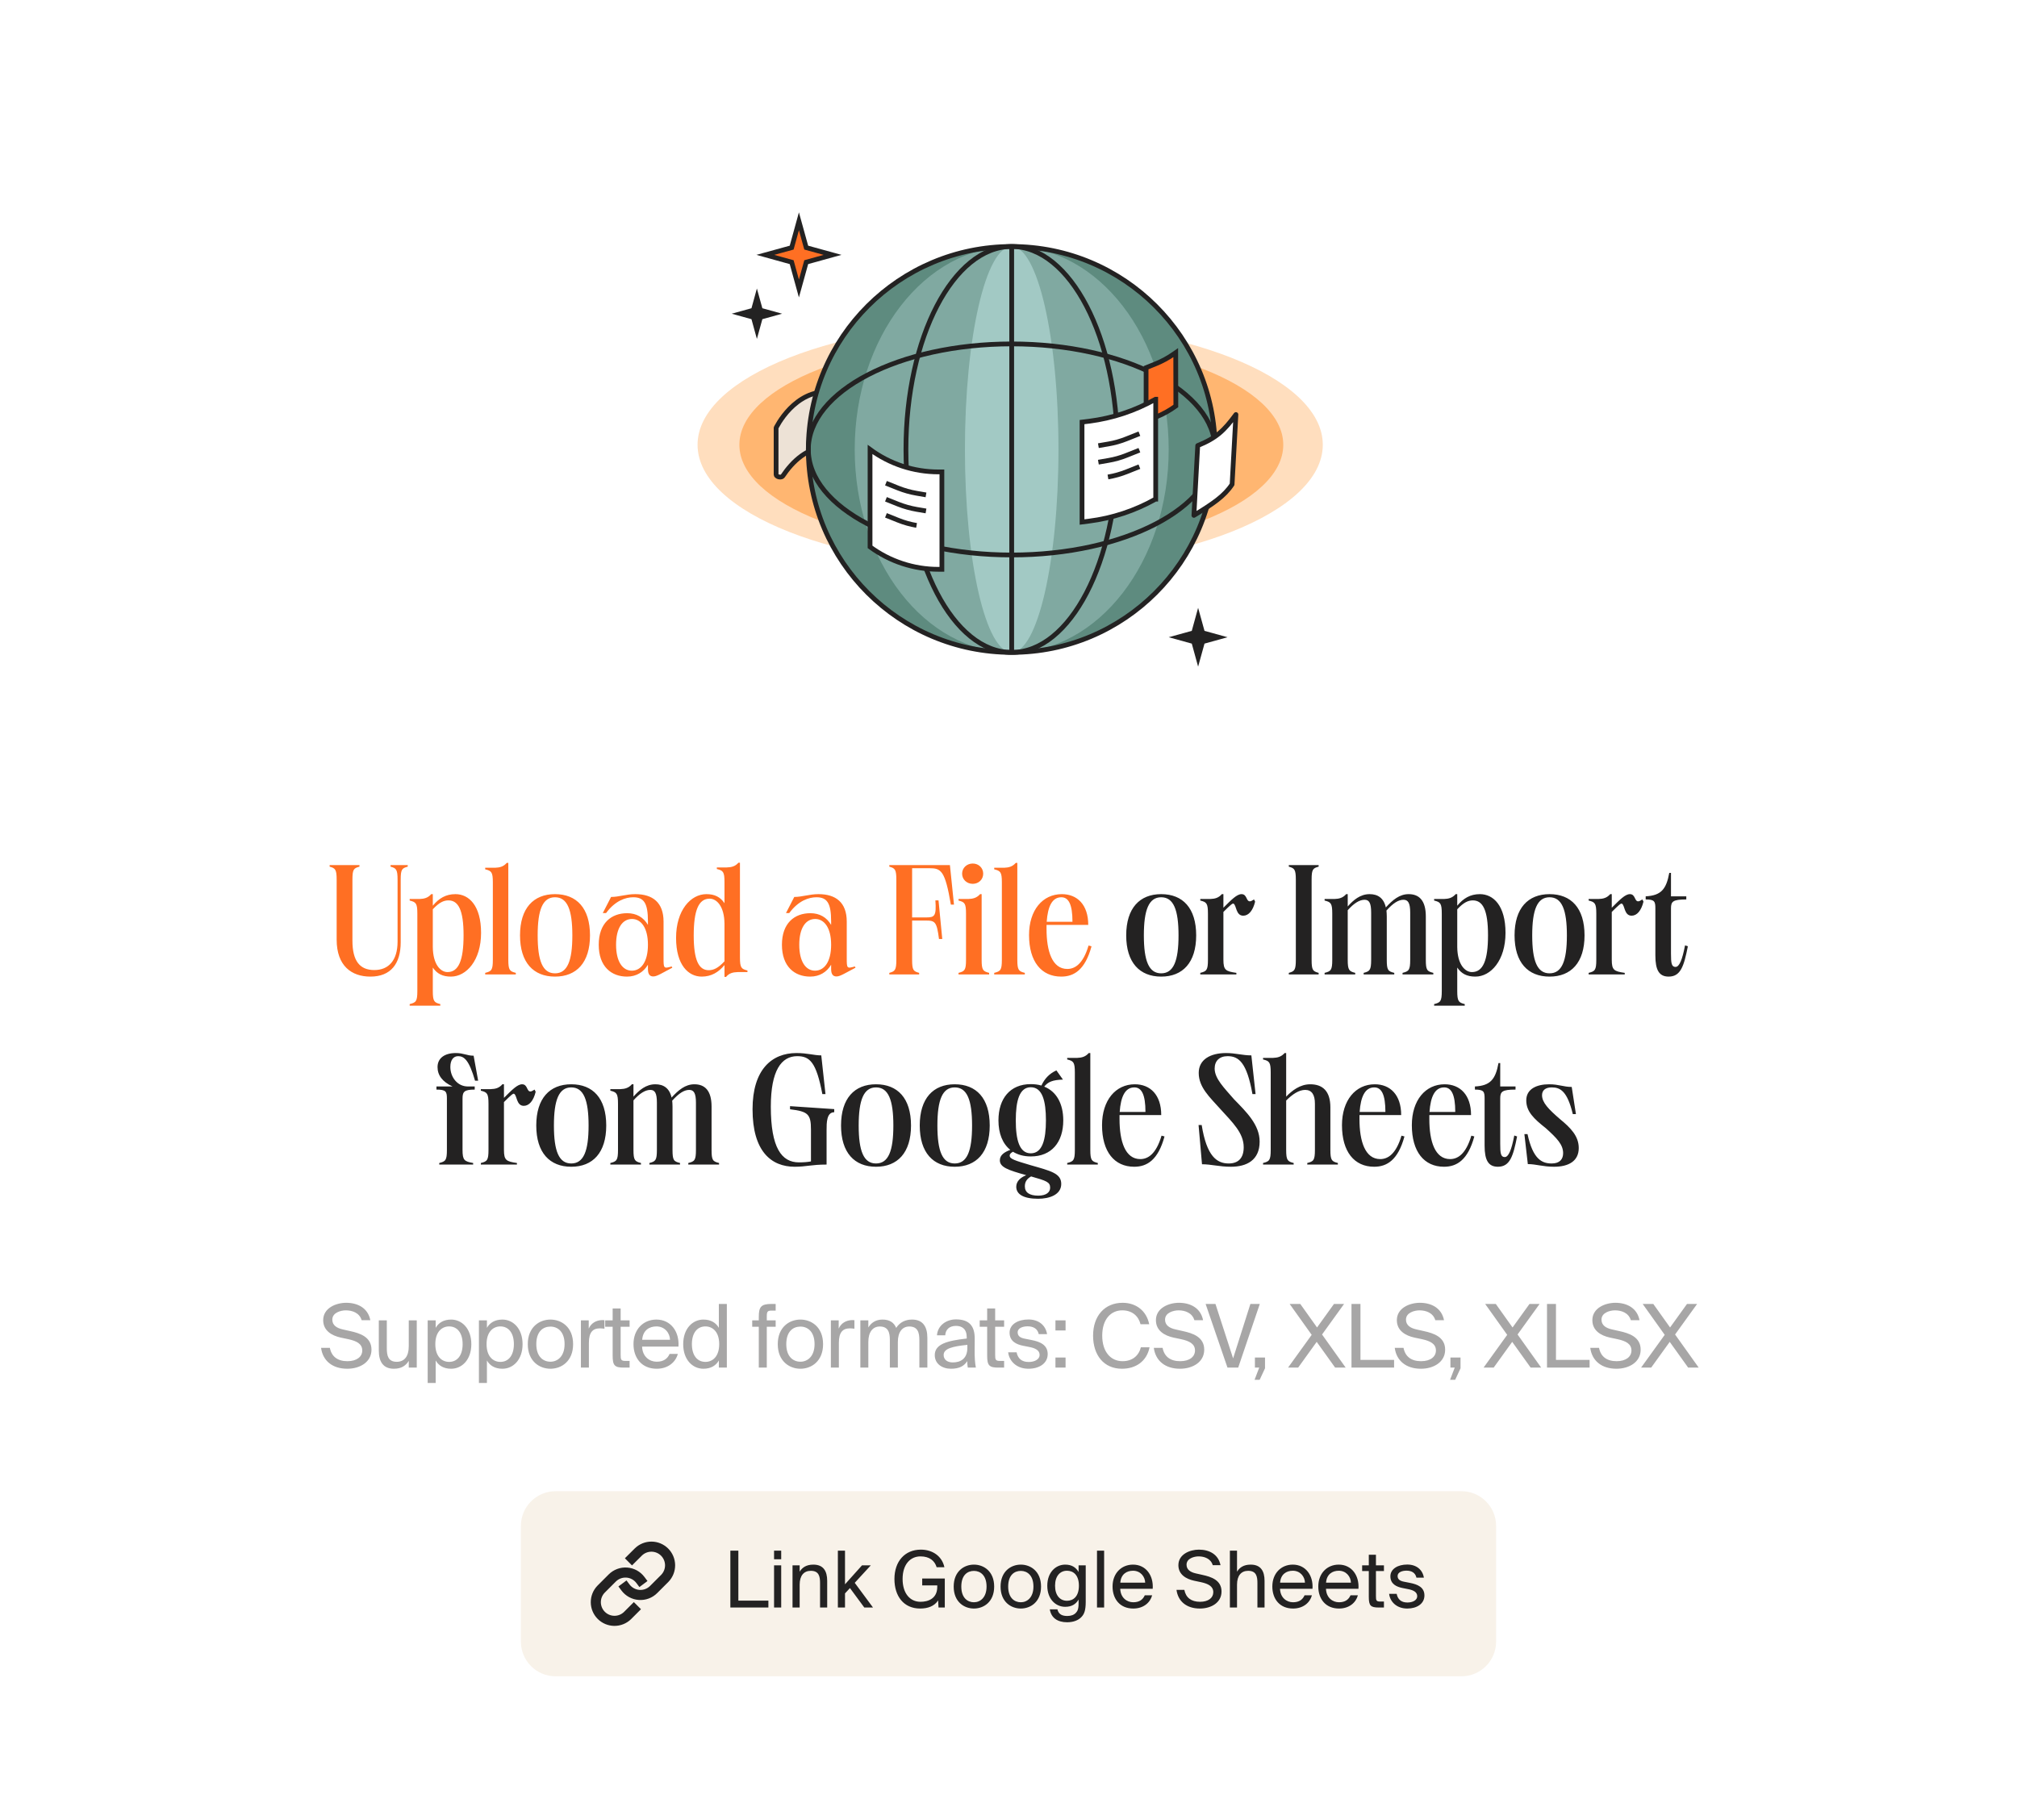
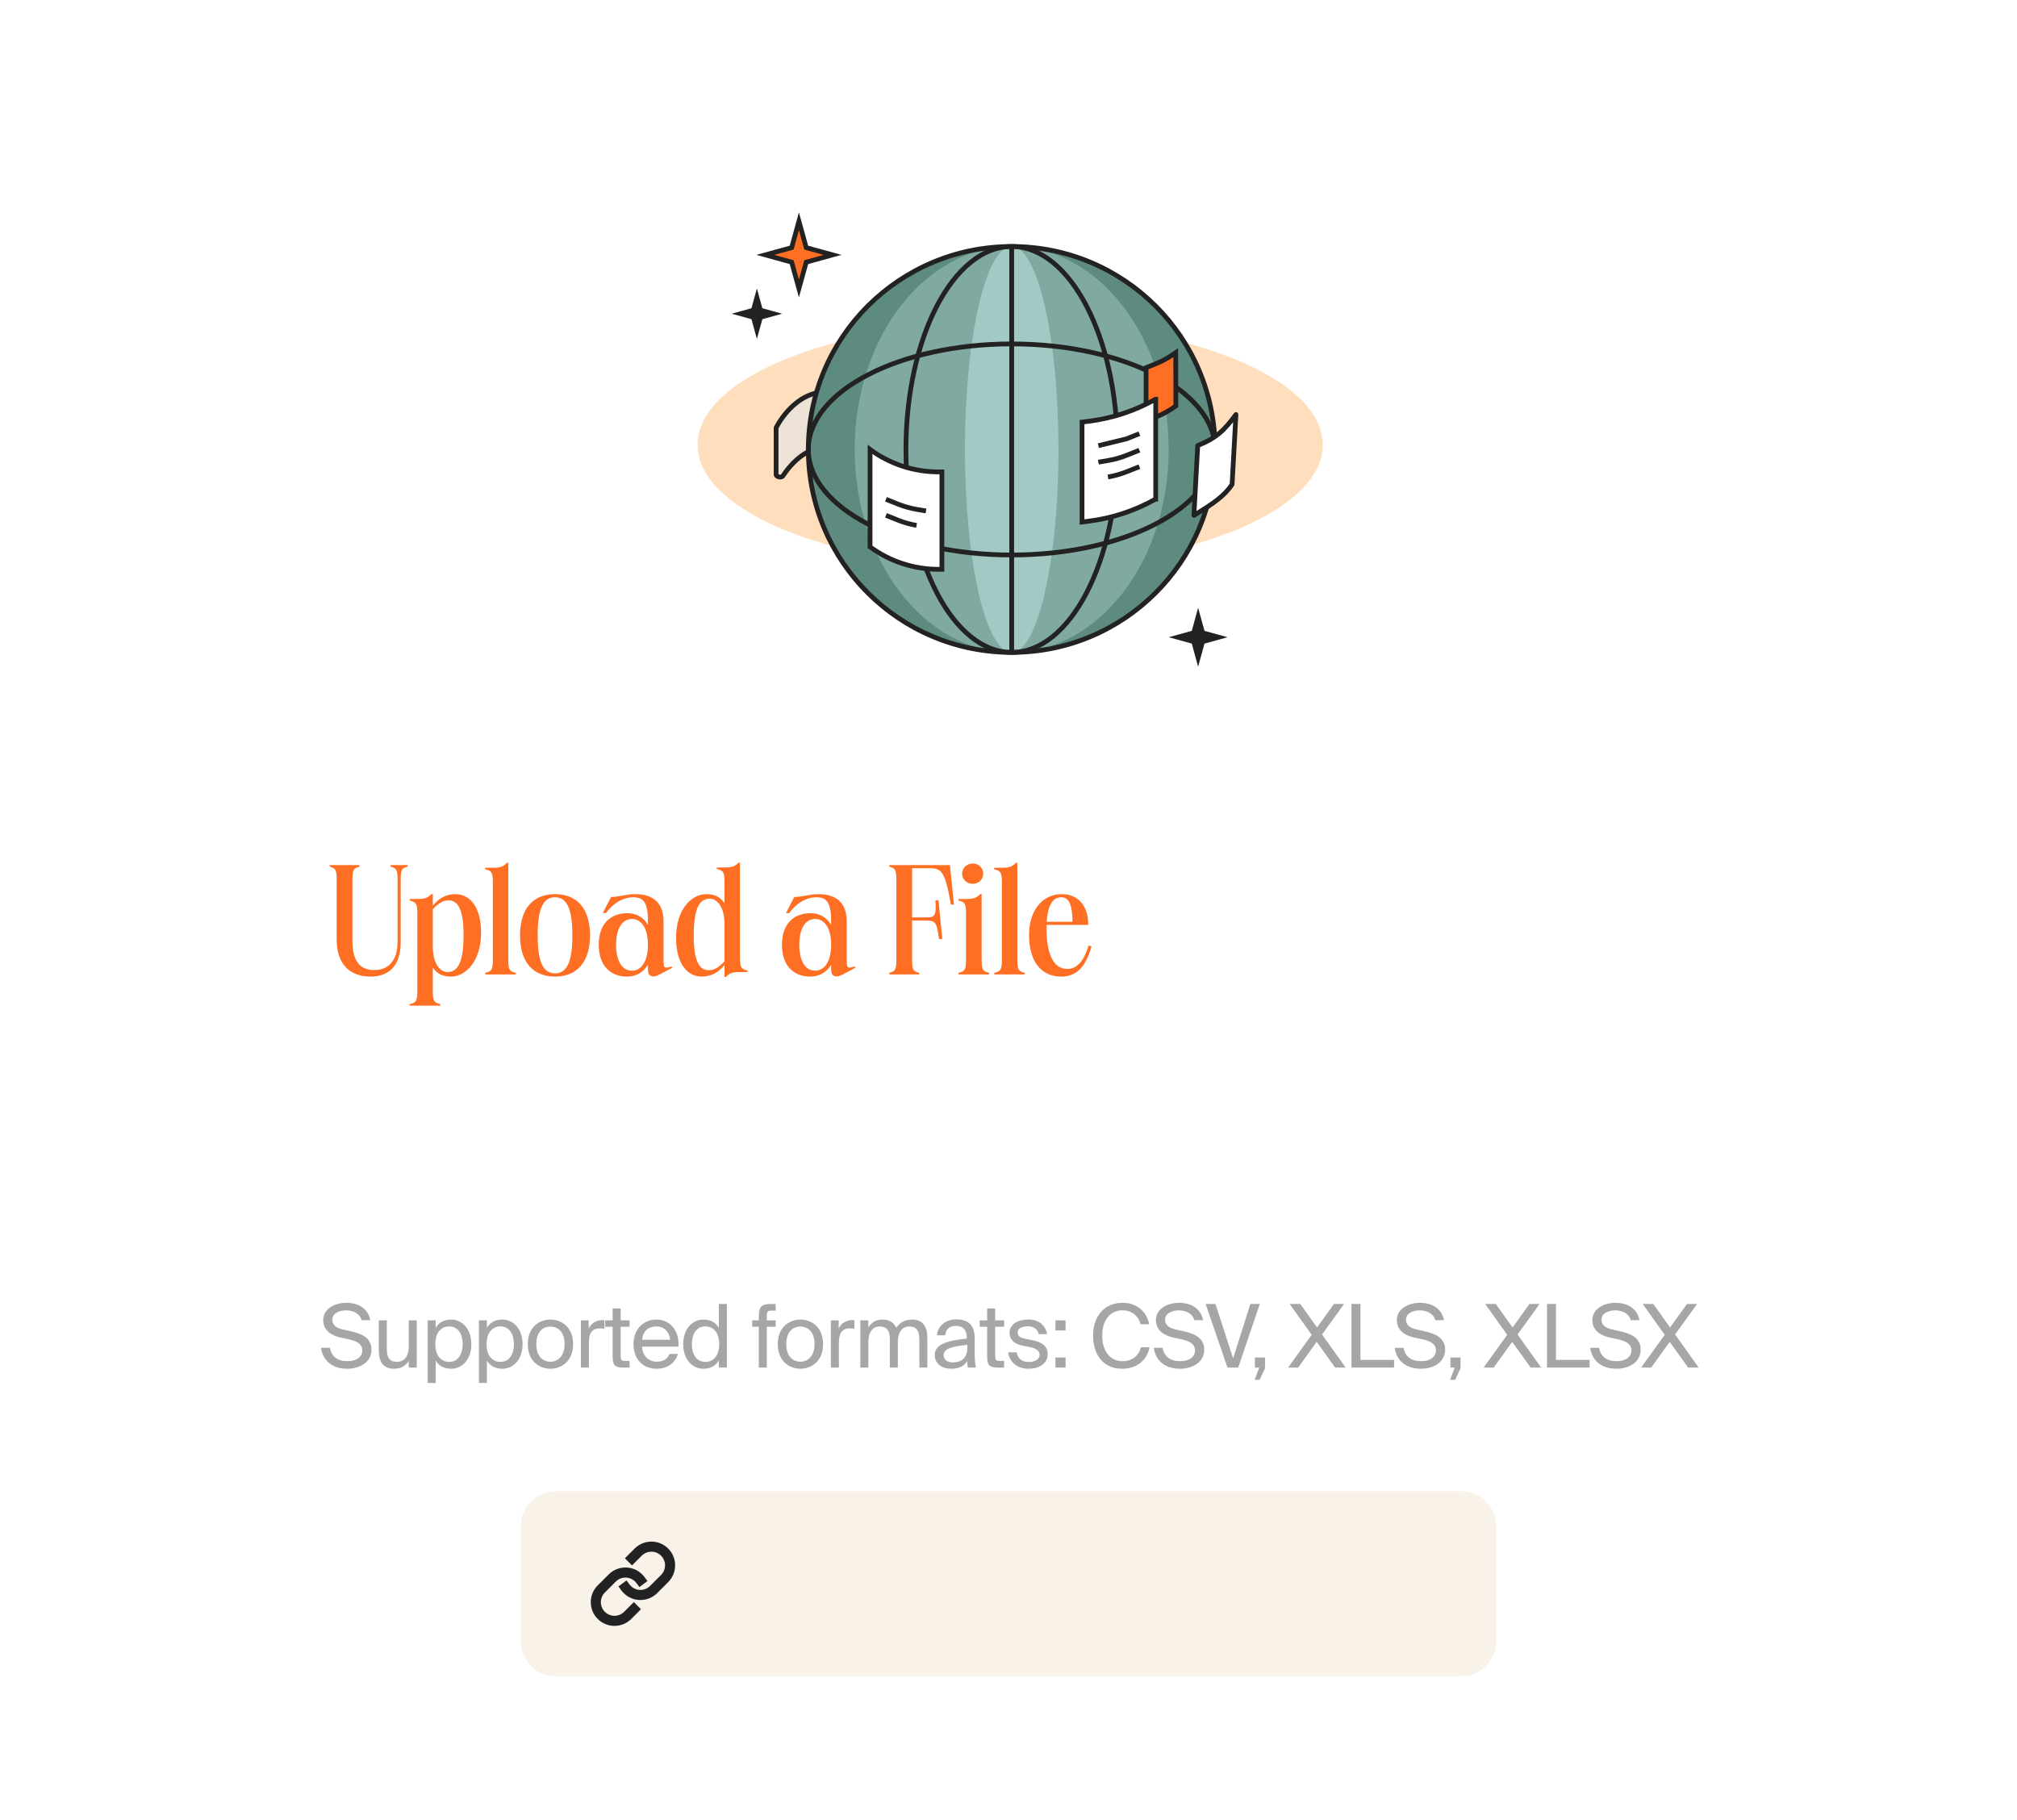
<svg xmlns="http://www.w3.org/2000/svg" width="297" height="268" viewBox="0 0 297 268" fill="none">
  <rect width="297" height="268" fill="white" />
  <path opacity="0.3" d="M148.747 83.639C174.17 83.639 194.779 75.518 194.779 65.5C194.779 55.482 174.17 47.361 148.747 47.361C123.324 47.361 102.715 55.482 102.715 65.5C102.715 75.518 123.324 83.639 148.747 83.639Z" fill="#FF8F25" />
-   <path opacity="0.5" d="M148.916 81.244C171.031 81.244 188.959 74.195 188.959 65.5C188.959 56.805 171.031 49.757 148.916 49.757C126.801 49.757 108.873 56.805 108.873 65.5C108.873 74.195 126.801 81.244 148.916 81.244Z" fill="#FF8F25" />
  <path d="M116.325 60.168C117.662 58.806 119.612 57.541 122.192 57.697V65.819C118.933 65.667 116.628 68.057 115.26 70.103C115.185 70.216 114.967 70.301 114.679 70.231C114.386 70.159 114.279 69.999 114.279 69.893V62.998C114.3 62.956 114.331 62.896 114.372 62.819C114.458 62.659 114.587 62.429 114.761 62.154C115.109 61.603 115.631 60.876 116.325 60.168Z" fill="#EDE2D6" stroke="#232222" stroke-width="0.7" stroke-linejoin="round" />
  <path d="M148.973 96.072C165.512 96.072 178.92 82.691 178.92 66.185C178.92 49.679 165.512 36.298 148.973 36.298C132.433 36.298 119.025 49.679 119.025 66.185C119.025 82.691 132.433 96.072 148.973 96.072Z" fill="#5E8B7F" />
  <path opacity="0.5" d="M148.972 96.072C161.739 96.072 172.088 82.691 172.088 66.185C172.088 49.679 161.739 36.298 148.972 36.298C136.205 36.298 125.855 49.679 125.855 66.185C125.855 82.691 136.205 96.072 148.972 96.072Z" fill="#A2C9C4" />
  <path d="M148.97 96.072C152.774 96.072 155.857 82.691 155.857 66.185C155.857 49.679 152.774 36.298 148.97 36.298C145.167 36.298 142.084 49.679 142.084 66.185C142.084 82.691 145.167 96.072 148.97 96.072Z" fill="#A2C9C4" />
  <path d="M148.973 96.072C165.512 96.072 178.92 82.691 178.92 66.185C178.92 49.679 165.512 36.298 148.973 36.298C132.433 36.298 119.025 49.679 119.025 66.185C119.025 82.691 132.433 96.072 148.973 96.072Z" stroke="#232222" stroke-width="0.7" stroke-miterlimit="10" />
  <path d="M148.971 96.072C157.572 96.072 164.544 82.691 164.544 66.185C164.544 49.679 157.572 36.298 148.971 36.298C140.371 36.298 133.398 49.679 133.398 66.185C133.398 82.691 140.371 96.072 148.971 96.072Z" stroke="#232222" stroke-width="0.7" stroke-miterlimit="10" />
  <path d="M148.973 81.727C165.512 81.727 178.92 74.768 178.92 66.185C178.92 57.602 165.512 50.644 148.973 50.644C132.433 50.644 119.025 57.602 119.025 66.185C119.025 74.768 132.433 81.727 148.973 81.727Z" stroke="#232222" stroke-width="0.7" stroke-miterlimit="10" />
  <path d="M148.971 36.298V96.072" stroke="#232222" stroke-width="0.7" stroke-miterlimit="10" />
  <path d="M177.361 94.778L180.752 93.838L177.361 92.899L176.421 89.507L175.488 92.899L172.09 93.838L175.488 94.778L176.421 98.169L177.361 94.778Z" fill="#232222" />
  <path d="M112.256 47.003L115.167 46.197L112.256 45.392L111.451 42.485L110.653 45.392L107.742 46.197L110.653 47.003L111.451 49.909L112.256 47.003Z" fill="#232222" />
  <path d="M118.715 38.607L122.593 37.532L118.715 36.464L117.64 32.585L116.572 36.464L112.693 37.532L116.572 38.607L117.64 42.485L118.715 38.607Z" fill="#FF6F23" stroke="#232222" stroke-width="0.7" stroke-miterlimit="10" />
  <path d="M138.693 83.837H138.174C134.554 83.835 131.028 82.678 128.113 80.534V66.185C131.027 68.332 134.553 69.491 138.174 69.492H138.693V83.837Z" fill="white" stroke="#232222" stroke-width="0.7" stroke-miterlimit="10" />
-   <path d="M130.455 71.154L132.255 71.875C133.129 72.222 134.036 72.478 134.963 72.637L136.351 72.877" stroke="#232222" stroke-width="0.7" stroke-miterlimit="10" />
  <path d="M130.455 73.524L132.255 74.244C133.129 74.59 134.037 74.845 134.963 75.007L136.351 75.242" stroke="#232222" stroke-width="0.7" stroke-miterlimit="10" />
  <path d="M130.455 75.888L132.255 76.609C133.128 76.959 134.036 77.214 134.963 77.371" stroke="#232222" stroke-width="0.7" stroke-miterlimit="10" />
  <path d="M173.142 59.783C172.247 60.438 171.274 60.979 170.245 61.395L168.76 61.996V54.144L170.227 53.553C171.145 53.176 172.019 52.699 172.832 52.13L173.124 51.927L173.142 59.783Z" fill="#FF6F23" stroke="#232222" stroke-width="0.7" stroke-miterlimit="10" />
  <path d="M159.328 76.872L160.374 76.738C163.808 76.303 167.125 75.205 170.139 73.505H170.176V58.795H170.139C167.124 60.493 163.808 61.591 160.374 62.028L159.328 62.157V76.872Z" fill="white" stroke="#232222" stroke-width="0.7" stroke-miterlimit="10" />
-   <path d="M167.774 63.866L165.862 64.628C165.01 64.97 164.125 65.221 163.22 65.376L161.734 65.63" stroke="#232222" stroke-width="0.7" stroke-miterlimit="10" />
+   <path d="M167.774 63.866L165.862 64.628L161.734 65.63" stroke="#232222" stroke-width="0.7" stroke-miterlimit="10" />
  <path d="M167.774 66.296L165.862 67.058C165.011 67.4 164.125 67.649 163.22 67.802L161.734 68.06" stroke="#232222" stroke-width="0.7" stroke-miterlimit="10" />
  <path d="M167.774 68.72L165.923 69.459C165.028 69.816 164.097 70.078 163.146 70.24" stroke="#232222" stroke-width="0.7" stroke-miterlimit="10" />
  <path d="M181.988 61.046C180.301 63.331 179.176 64.473 176.363 65.615L175.801 75.895C178.613 74.182 180.301 73.04 181.425 71.326L181.988 61.046Z" fill="white" stroke="#232222" stroke-width="0.7" stroke-linejoin="round" />
  <path d="M49.572 129.555C49.572 128.014 49.365 127.853 48.537 127.623V127.393H52.93V127.623C52.079 127.853 51.895 128.014 51.895 129.555V138.525C51.895 141.538 52.999 142.849 55.115 142.849C57.231 142.849 58.542 141.423 58.542 138.663V129.555C58.542 128.014 58.335 127.853 57.507 127.623V127.393H60.037V127.623C59.186 127.853 59.002 128.014 59.002 129.555V138.755C59.002 141.906 57.553 143.815 54.54 143.815C51.78 143.815 49.572 142.251 49.572 138.364V129.555ZM61.453 134.546C61.453 133.005 61.245 132.844 60.325 132.614V132.384H61.797C62.465 132.361 63.017 132.223 63.499 131.671H63.73V133.373C64.626 132.292 65.638 131.671 67.064 131.671C69.043 131.671 70.837 133.35 70.837 137.375C70.837 141.423 68.674 143.815 66.397 143.815C65.178 143.815 64.35 143.401 63.73 142.481V145.931C63.73 147.472 63.937 147.633 64.834 147.863V148.093H60.325V147.863C61.245 147.633 61.453 147.472 61.453 145.931V134.546ZM63.73 139.445C63.752 142.044 64.879 143.148 65.891 143.148C67.525 143.148 68.26 141.446 68.26 137.72C68.26 134.04 67.501 132.591 66.029 132.591C65.34 132.591 64.672 132.89 63.73 133.902V139.445ZM72.571 129.946C72.571 128.405 72.364 128.244 71.444 128.014V127.784H72.916C73.583 127.761 74.135 127.623 74.618 127.071H74.848V141.331C74.848 142.872 75.055 143.033 75.952 143.263V143.493H71.444V143.263C72.364 143.033 72.571 142.872 72.571 141.331V129.946ZM81.724 143.815C78.55 143.815 76.572 141.745 76.572 137.743C76.572 133.741 78.55 131.671 81.724 131.671C84.898 131.671 86.876 133.718 86.876 137.743C86.876 141.745 84.898 143.815 81.724 143.815ZM79.171 137.743C79.171 141.515 79.907 143.332 81.724 143.332C83.541 143.332 84.277 141.515 84.277 137.743C84.277 133.971 83.541 132.131 81.724 132.131C79.907 132.131 79.171 133.971 79.171 137.743ZM96.19 143.792C95.707 143.792 95.408 143.493 95.408 142.711V142.067C94.764 143.148 93.706 143.815 92.326 143.815C90.026 143.815 88.163 142.343 88.163 139.123C88.163 135.926 90.026 134.477 92.349 134.477C93.729 134.477 94.764 135.098 95.408 136.202V135.673C95.408 132.982 94.81 132.131 93.246 132.131C92.142 132.131 90.601 132.614 89.244 134.454H88.761L89.98 132.085C91.13 132.085 92.211 131.671 93.545 131.671C96.098 131.671 97.708 132.89 97.708 135.719V141.055C97.708 142.596 97.708 142.665 98.904 142.32L98.996 142.504L97.271 143.424C96.811 143.654 96.512 143.792 96.19 143.792ZM90.716 139.123C90.716 141.584 91.659 142.941 93.039 142.941C94.373 142.941 95.408 141.676 95.408 139.123C95.408 136.593 94.373 135.328 93.062 135.328C91.659 135.328 90.716 136.662 90.716 139.123ZM106.68 129.9C106.68 128.359 106.473 128.198 105.553 127.968V127.738H107.025C107.692 127.715 108.244 127.6 108.727 127.048H108.957V140.986C108.957 142.527 109.164 142.688 110.061 142.918V143.148H108.612C107.922 143.171 107.347 143.309 106.91 143.861H106.68V142.113C105.806 143.171 104.748 143.815 103.322 143.815C101.367 143.815 99.55 142.113 99.55 138.111C99.55 134.04 101.712 131.671 104.012 131.671C105.231 131.671 106.059 132.085 106.68 133.005V129.9ZM102.149 137.766C102.149 141.423 102.908 142.872 104.357 142.872C105.07 142.872 105.737 142.573 106.68 141.561V136.041C106.657 133.419 105.507 132.338 104.495 132.338C102.885 132.338 102.149 134.017 102.149 137.766ZM123.165 143.792C122.682 143.792 122.383 143.493 122.383 142.711V142.067C121.739 143.148 120.681 143.815 119.301 143.815C117.001 143.815 115.138 142.343 115.138 139.123C115.138 135.926 117.001 134.477 119.324 134.477C120.704 134.477 121.739 135.098 122.383 136.202V135.673C122.383 132.982 121.785 132.131 120.221 132.131C119.117 132.131 117.576 132.614 116.219 134.454H115.736L116.955 132.085C118.105 132.085 119.186 131.671 120.52 131.671C123.073 131.671 124.683 132.89 124.683 135.719V141.055C124.683 142.596 124.683 142.665 125.879 142.32L125.971 142.504L124.246 143.424C123.786 143.654 123.487 143.792 123.165 143.792ZM117.691 139.123C117.691 141.584 118.634 142.941 120.014 142.941C121.348 142.941 122.383 141.676 122.383 139.123C122.383 136.593 121.348 135.328 120.037 135.328C118.634 135.328 117.691 136.662 117.691 139.123ZM136.447 135.098C137.62 135.098 137.896 134.868 137.735 132.591H138.195L138.747 138.272H138.264C137.942 135.788 137.712 135.558 136.355 135.558H134.308V141.331C134.308 142.872 134.492 143.033 135.343 143.263V143.493H130.95V143.263C131.778 143.033 131.985 142.872 131.985 141.331V129.555C131.985 128.014 131.778 127.853 130.95 127.623V127.393H139.874L140.472 133.212H140.012C139.161 128.175 138.563 127.853 136.861 127.853H134.308V135.098H136.447ZM142.245 134.546C142.245 133.005 142.038 132.844 141.141 132.614V132.384H142.59C143.28 132.361 143.832 132.223 144.315 131.671H144.545V141.331C144.545 142.872 144.752 143.033 145.649 143.263V143.493H141.141V143.263C142.038 143.033 142.245 142.872 142.245 141.331V134.546ZM141.67 128.658C141.67 127.807 142.36 127.163 143.234 127.163C144.108 127.163 144.775 127.807 144.775 128.658C144.775 129.509 144.108 130.153 143.234 130.153C142.36 130.153 141.67 129.509 141.67 128.658ZM147.523 129.946C147.523 128.405 147.316 128.244 146.396 128.014V127.784H147.868C148.535 127.761 149.087 127.623 149.57 127.071H149.8V141.331C149.8 142.872 150.007 143.033 150.904 143.263V143.493H146.396V143.263C147.316 143.033 147.523 142.872 147.523 141.331V129.946ZM151.525 137.697C151.525 134.017 153.526 131.671 156.355 131.671C158.609 131.671 160.242 133.212 160.242 136.202H154.101V136.8C154.101 140.066 154.929 142.688 157.16 142.688C158.264 142.688 159.483 141.975 160.288 139.238L160.725 139.353C159.782 142.826 158.149 143.815 156.263 143.815C153.342 143.815 151.525 141.607 151.525 137.697ZM154.124 135.742H157.919C157.919 133.166 157.344 132.131 156.286 132.131C154.906 132.131 154.285 133.511 154.124 135.742Z" fill="#FF6F23" />
-   <path d="M170.984 143.815C167.81 143.815 165.832 141.745 165.832 137.743C165.832 133.741 167.81 131.671 170.984 131.671C174.158 131.671 176.136 133.718 176.136 137.743C176.136 141.745 174.158 143.815 170.984 143.815ZM168.431 137.743C168.431 141.515 169.167 143.332 170.984 143.332C172.801 143.332 173.537 141.515 173.537 137.743C173.537 133.971 172.801 132.131 170.984 132.131C169.167 132.131 168.431 133.971 168.431 137.743ZM183.066 134.845C181.962 134.845 182.077 133.304 181.64 133.074C181.502 132.982 181.157 133.281 180.145 134.293V141.331C180.145 142.872 180.49 143.033 182.054 143.263V143.493H176.741V143.263C177.661 143.033 177.868 142.872 177.868 141.331V134.546C177.868 133.005 177.661 132.844 176.741 132.614V132.384H178.213C178.903 132.361 179.432 132.223 179.915 131.671H180.145V133.672C181.318 132.499 182.123 131.671 182.813 131.671C183.641 131.671 183.48 132.729 184.032 132.729C184.193 132.729 184.354 132.637 184.653 132.453L184.814 132.775C184.492 134.109 183.848 134.845 183.066 134.845ZM190.81 129.555C190.81 128.014 190.603 127.853 189.775 127.623V127.393H194.168V127.623C193.317 127.853 193.133 128.014 193.133 129.555V141.331C193.133 142.872 193.317 143.033 194.168 143.263V143.493H189.775V143.263C190.603 143.033 190.81 142.872 190.81 141.331V129.555ZM206.523 143.493V143.263C207.443 143.033 207.65 142.872 207.65 141.331V134.385C207.65 133.005 207.351 132.499 206.661 132.499C205.925 132.499 205.143 132.982 204.154 134.086C204.177 134.339 204.2 134.638 204.2 134.96V141.331C204.2 142.872 204.384 143.033 205.304 143.263V143.493H200.796V143.263C201.693 143.033 201.9 142.872 201.9 141.331V134.385C201.9 133.005 201.624 132.499 200.934 132.499C200.175 132.499 199.347 133.028 198.45 134.04V141.331C198.45 142.872 198.657 143.033 199.554 143.263V143.493H195.046V143.263C195.966 143.033 196.173 142.872 196.173 141.331V134.546C196.173 133.005 195.966 132.844 195.046 132.614V132.384H196.518C197.185 132.361 197.737 132.223 198.22 131.671H198.45V133.488C199.278 132.545 200.29 131.671 201.67 131.671C202.866 131.671 203.74 132.223 204.062 133.626C205.051 132.545 206.063 131.671 207.42 131.671C208.938 131.671 209.95 132.568 209.95 134.96V141.331C209.95 142.872 210.134 143.033 211.054 143.263V143.493H206.523ZM212.3 134.546C212.3 133.005 212.093 132.844 211.173 132.614V132.384H212.645C213.312 132.361 213.864 132.223 214.347 131.671H214.577V133.373C215.474 132.292 216.486 131.671 217.912 131.671C219.89 131.671 221.684 133.35 221.684 137.375C221.684 141.423 219.522 143.815 217.245 143.815C216.026 143.815 215.198 143.401 214.577 142.481V145.931C214.577 147.472 214.784 147.633 215.681 147.863V148.093H211.173V147.863C212.093 147.633 212.3 147.472 212.3 145.931V134.546ZM214.577 139.445C214.6 142.044 215.727 143.148 216.739 143.148C218.372 143.148 219.108 141.446 219.108 137.72C219.108 134.04 218.349 132.591 216.877 132.591C216.187 132.591 215.52 132.89 214.577 133.902V139.445ZM228.169 143.815C224.995 143.815 223.017 141.745 223.017 137.743C223.017 133.741 224.995 131.671 228.169 131.671C231.343 131.671 233.321 133.718 233.321 137.743C233.321 141.745 231.343 143.815 228.169 143.815ZM225.616 137.743C225.616 141.515 226.352 143.332 228.169 143.332C229.986 143.332 230.722 141.515 230.722 137.743C230.722 133.971 229.986 132.131 228.169 132.131C226.352 132.131 225.616 133.971 225.616 137.743ZM240.251 134.845C239.147 134.845 239.262 133.304 238.825 133.074C238.687 132.982 238.342 133.281 237.33 134.293V141.331C237.33 142.872 237.675 143.033 239.239 143.263V143.493H233.926V143.263C234.846 143.033 235.053 142.872 235.053 141.331V134.546C235.053 133.005 234.846 132.844 233.926 132.614V132.384H235.398C236.088 132.361 236.617 132.223 237.1 131.671H237.33V133.672C238.503 132.499 239.308 131.671 239.998 131.671C240.826 131.671 240.665 132.729 241.217 132.729C241.378 132.729 241.539 132.637 241.838 132.453L241.999 132.775C241.677 134.109 241.033 134.845 240.251 134.845ZM242.324 131.993C244.601 131.878 245.36 130.935 245.797 128.543H246.05V131.993H248.304V132.453C246.326 132.453 246.05 132.752 246.05 133.764V140.434C246.05 141.814 246.119 142.389 246.717 142.389C247.269 142.389 247.706 141.377 248.12 139.215L248.534 139.353C247.959 142.274 247.476 143.815 245.705 143.815C244.302 143.815 243.75 142.849 243.75 140.71V133.764C243.75 132.752 243.635 132.453 242.324 132.453V131.993ZM67.118 155.071C68.291 155.071 68.728 155.462 69.74 155.462L70.407 159.142H69.947C69.073 156.106 68.337 155.531 67.463 155.531C66.773 155.531 66.313 156.083 66.313 157.118C66.313 158.613 67.348 159.993 68.889 159.993H69.901V160.453C68.383 160.453 68.107 160.752 68.107 161.764V169.331C68.107 170.872 68.383 171.033 69.671 171.263V171.493H64.68V171.263C65.6 171.033 65.807 170.872 65.807 169.331V161.764C65.807 160.752 65.669 160.453 64.266 160.453V159.993H66.635C65.14 159.303 64.427 158.337 64.427 157.141C64.427 155.807 65.485 155.071 67.118 155.071ZM77.129 162.845C76.025 162.845 76.139 161.304 75.703 161.074C75.564 160.982 75.219 161.281 74.207 162.293V169.331C74.207 170.872 74.552 171.033 76.117 171.263V171.493H70.803V171.263C71.724 171.033 71.93 170.872 71.93 169.331V162.546C71.93 161.005 71.724 160.844 70.803 160.614V160.384H72.275C72.966 160.361 73.495 160.223 73.978 159.671H74.207V161.672C75.38 160.499 76.186 159.671 76.876 159.671C77.704 159.671 77.543 160.729 78.094 160.729C78.255 160.729 78.416 160.637 78.716 160.453L78.876 160.775C78.555 162.109 77.91 162.845 77.129 162.845ZM84.116 171.815C80.942 171.815 78.964 169.745 78.964 165.743C78.964 161.741 80.942 159.671 84.116 159.671C87.29 159.671 89.268 161.718 89.268 165.743C89.268 169.745 87.29 171.815 84.116 171.815ZM81.563 165.743C81.563 169.515 82.299 171.332 84.116 171.332C85.933 171.332 86.669 169.515 86.669 165.743C86.669 161.971 85.933 160.131 84.116 160.131C82.299 160.131 81.563 161.971 81.563 165.743ZM101.35 171.493V171.263C102.27 171.033 102.477 170.872 102.477 169.331V162.385C102.477 161.005 102.178 160.499 101.488 160.499C100.752 160.499 99.97 160.982 98.981 162.086C99.004 162.339 99.027 162.638 99.027 162.96V169.331C99.027 170.872 99.211 171.033 100.131 171.263V171.493H95.623V171.263C96.52 171.033 96.727 170.872 96.727 169.331V162.385C96.727 161.005 96.451 160.499 95.761 160.499C95.002 160.499 94.174 161.028 93.277 162.04V169.331C93.277 170.872 93.484 171.033 94.381 171.263V171.493H89.873V171.263C90.793 171.033 91 170.872 91 169.331V162.546C91 161.005 90.793 160.844 89.873 160.614V160.384H91.345C92.012 160.361 92.564 160.223 93.047 159.671H93.277V161.488C94.105 160.545 95.117 159.671 96.497 159.671C97.693 159.671 98.567 160.223 98.889 161.626C99.878 160.545 100.89 159.671 102.247 159.671C103.765 159.671 104.777 160.568 104.777 162.96V169.331C104.777 170.872 104.961 171.033 105.881 171.263V171.493H101.35ZM117.021 171.815C113.571 171.815 110.811 169.561 110.811 163.351C110.811 157.509 113.64 155.071 117.274 155.071C118.907 155.071 119.85 155.416 120.931 155.416L121.552 161.12H121.092C120.195 156.428 119.252 155.531 117.389 155.531C115.066 155.531 113.502 157.624 113.502 162.96C113.502 169.032 115.089 171.171 117.642 171.171C118.401 171.171 118.861 171.125 119.413 171.033V166.341C119.413 164.064 118.976 163.673 116.331 163.351V162.891L122.84 163.328V163.788C121.713 163.788 121.713 165.352 121.713 166.41V171.493C119.482 171.493 118.723 171.815 117.021 171.815ZM128.993 171.815C125.819 171.815 123.841 169.745 123.841 165.743C123.841 161.741 125.819 159.671 128.993 159.671C132.167 159.671 134.145 161.718 134.145 165.743C134.145 169.745 132.167 171.815 128.993 171.815ZM126.44 165.743C126.44 169.515 127.176 171.332 128.993 171.332C130.81 171.332 131.546 169.515 131.546 165.743C131.546 161.971 130.81 160.131 128.993 160.131C127.176 160.131 126.44 161.971 126.44 165.743ZM140.583 171.815C137.409 171.815 135.431 169.745 135.431 165.743C135.431 161.741 137.409 159.671 140.583 159.671C143.757 159.671 145.735 161.718 145.735 165.743C145.735 169.745 143.757 171.815 140.583 171.815ZM138.03 165.743C138.03 169.515 138.766 171.332 140.583 171.332C142.4 171.332 143.136 169.515 143.136 165.743C143.136 161.971 142.4 160.131 140.583 160.131C138.766 160.131 138.03 161.971 138.03 165.743ZM151.781 170.297C150.746 170.297 149.872 170.044 149.159 169.607C148.883 169.768 148.676 169.906 148.676 170.182C148.676 170.665 149.435 170.895 151.758 171.585C154.725 172.436 156.266 172.781 156.266 174.345C156.266 175.932 154.541 176.53 152.862 176.53C150.7 176.53 149.642 175.863 149.642 174.759C149.642 173.977 150.24 173.402 151.114 173.057C148.4 172.298 147.227 171.884 147.227 170.872C147.227 170.09 147.894 169.653 148.768 169.331C147.618 168.411 147.02 166.893 147.02 164.984C147.02 161.764 148.745 159.648 151.781 159.648C152.356 159.648 152.862 159.717 153.345 159.855C153.828 158.843 154.472 158.13 155.553 157.624L156.519 158.981C154.978 159.027 154.311 159.326 153.759 160.016C155.553 160.729 156.565 162.523 156.565 164.984C156.565 168.204 154.84 170.297 151.781 170.297ZM149.573 164.984C149.573 167.859 150.102 169.837 151.781 169.837C153.483 169.837 154.012 167.836 154.012 164.984C154.012 162.109 153.483 160.108 151.781 160.108C150.102 160.108 149.573 162.109 149.573 164.984ZM150.907 174.69C150.907 175.61 151.597 176.07 152.885 176.07C154.035 176.07 154.633 175.587 154.633 174.897C154.633 174.069 154.081 173.885 151.827 173.241C151.298 173.54 150.907 173.954 150.907 174.69ZM158.27 157.946C158.27 156.405 158.063 156.244 157.143 156.014V155.784H158.615C159.282 155.761 159.834 155.623 160.317 155.071H160.547V169.331C160.547 170.872 160.754 171.033 161.651 171.263V171.493H157.143V171.263C158.063 171.033 158.27 170.872 158.27 169.331V157.946ZM162.273 165.697C162.273 162.017 164.274 159.671 167.103 159.671C169.357 159.671 170.99 161.212 170.99 164.202H164.849V164.8C164.849 168.066 165.677 170.688 167.908 170.688C169.012 170.688 170.231 169.975 171.036 167.238L171.473 167.353C170.53 170.826 168.897 171.815 167.011 171.815C164.09 171.815 162.273 169.607 162.273 165.697ZM164.872 163.742H168.667C168.667 161.166 168.092 160.131 167.034 160.131C165.654 160.131 165.033 161.511 164.872 163.742ZM176.947 165.674C177.683 170.274 179.178 171.332 180.926 171.332C182.329 171.332 183.134 170.55 183.134 168.94C183.134 166.847 181.524 165.329 179.684 163.305C178.097 161.534 176.51 160.108 176.51 157.992C176.51 156.037 178.212 155.071 180.535 155.071C181.938 155.071 182.95 155.416 184.261 155.416L184.882 161.12H184.422C183.594 156.451 182.398 155.531 180.765 155.531C179.569 155.531 178.856 156.221 178.856 157.348C178.856 158.843 180.259 160.2 181.708 161.879C183.502 163.719 185.48 165.628 185.48 168.112C185.48 170.872 183.548 171.815 181.248 171.815C179.523 171.815 178.35 171.447 176.993 171.447L176.487 165.674H176.947ZM187.11 157.946C187.11 156.405 186.903 156.244 185.983 156.014V155.784H187.455C188.122 155.761 188.674 155.623 189.157 155.071H189.387V161.488C190.261 160.591 191.434 159.671 192.929 159.671C194.769 159.671 195.896 160.683 195.896 163.075V169.331C195.896 170.872 196.103 171.033 197 171.263V171.493H192.492V171.263C193.412 171.033 193.619 170.872 193.619 169.331V162.523C193.619 161.212 193.159 160.499 192.193 160.499C191.273 160.499 190.33 161.12 189.387 162.063V169.331C189.387 170.872 189.594 171.033 190.491 171.263V171.493H185.983V171.263C186.903 171.033 187.11 170.872 187.11 169.331V157.946ZM197.604 165.697C197.604 162.017 199.605 159.671 202.434 159.671C204.688 159.671 206.321 161.212 206.321 164.202H200.18V164.8C200.18 168.066 201.008 170.688 203.239 170.688C204.343 170.688 205.562 169.975 206.367 167.238L206.804 167.353C205.861 170.826 204.228 171.815 202.342 171.815C199.421 171.815 197.604 169.607 197.604 165.697ZM200.203 163.742H203.998C203.998 161.166 203.423 160.131 202.365 160.131C200.985 160.131 200.364 161.511 200.203 163.742ZM207.891 165.697C207.891 162.017 209.892 159.671 212.721 159.671C214.975 159.671 216.608 161.212 216.608 164.202H210.467V164.8C210.467 168.066 211.295 170.688 213.526 170.688C214.63 170.688 215.849 169.975 216.654 167.238L217.091 167.353C216.148 170.826 214.515 171.815 212.629 171.815C209.708 171.815 207.891 169.607 207.891 165.697ZM210.49 163.742H214.285C214.285 161.166 213.71 160.131 212.652 160.131C211.272 160.131 210.651 161.511 210.49 163.742ZM217.179 159.993C219.456 159.878 220.215 158.935 220.652 156.543H220.905V159.993H223.159V160.453C221.181 160.453 220.905 160.752 220.905 161.764V168.434C220.905 169.814 220.974 170.389 221.572 170.389C222.124 170.389 222.561 169.377 222.975 167.215L223.389 167.353C222.814 170.274 222.331 171.815 220.56 171.815C219.157 171.815 218.605 170.849 218.605 168.71V161.764C218.605 160.752 218.49 160.453 217.179 160.453V159.993ZM224.924 167.008C225.729 170.711 227.04 171.332 228.489 171.332C229.685 171.332 230.168 170.688 230.168 169.814C230.168 168.549 229.248 167.606 227.615 166.134C225.867 164.754 224.74 163.696 224.74 162.04C224.74 160.338 226.304 159.671 228.121 159.671C229.547 159.671 230.214 160.062 231.433 160.062L232.054 164.064H231.594C230.766 160.614 229.708 160.131 228.489 160.131C227.523 160.131 227.063 160.591 227.063 161.281C227.063 162.362 228.029 163.351 229.708 164.8C231.249 166.065 232.468 167.284 232.468 169.055C232.468 170.987 230.973 171.815 228.834 171.815C227.178 171.815 226.189 171.424 224.97 171.424L224.464 167.008H224.924Z" fill="#232222" />
  <path opacity="0.4" d="M50.976 191.849C52.657 191.849 54.17 192.599 54.532 194.409H53.252C52.929 193.323 51.868 192.961 50.924 192.961C50.2 192.961 48.933 193.284 48.933 194.332C48.933 195.159 49.592 195.573 50.459 195.767L51.545 196.013C52.98 196.323 54.7 196.866 54.7 198.754C54.7 200.591 52.993 201.561 51.131 201.561C48.92 201.561 47.523 200.358 47.277 198.483H48.571C48.816 199.776 49.722 200.449 51.157 200.449C52.541 200.449 53.343 199.789 53.343 198.871C53.343 197.888 52.502 197.474 51.325 197.216L50.161 196.97C48.881 196.685 47.588 195.974 47.588 194.409C47.588 192.625 49.463 191.849 50.976 191.849ZM60.19 200.397C59.789 201.056 59.156 201.561 58.005 201.561C56.388 201.561 55.78 200.474 55.78 198.884V194.435H56.957V198.535C56.957 199.608 57.138 200.539 58.419 200.539C59.531 200.539 60.19 199.75 60.19 198.263V194.435H61.367V201.393H60.19V200.397ZM64.152 194.435V195.534C64.579 194.797 65.316 194.319 66.428 194.319C68.019 194.319 69.402 195.651 69.402 197.94C69.402 200.242 68.019 201.561 66.428 201.561C65.316 201.561 64.579 201.082 64.152 200.345V203.656H62.975V194.435H64.152ZM66.131 200.552C67.333 200.552 68.122 199.595 68.122 197.94C68.122 196.284 67.333 195.327 66.131 195.327C65.083 195.327 64.1 196.103 64.1 197.94C64.1 199.776 65.083 200.552 66.131 200.552ZM71.698 194.435V195.534C72.125 194.797 72.862 194.319 73.974 194.319C75.565 194.319 76.948 195.651 76.948 197.94C76.948 200.242 75.565 201.561 73.974 201.561C72.862 201.561 72.125 201.082 71.698 200.345V203.656H70.521V194.435H71.698ZM73.677 200.552C74.879 200.552 75.668 199.595 75.668 197.94C75.668 196.284 74.879 195.327 73.677 195.327C72.629 195.327 71.646 196.103 71.646 197.94C71.646 199.776 72.629 200.552 73.677 200.552ZM84.389 197.94C84.389 200.461 82.669 201.561 81.052 201.561C79.436 201.561 77.716 200.461 77.716 197.94C77.716 195.418 79.436 194.319 81.052 194.319C82.669 194.319 84.389 195.418 84.389 197.94ZM81.052 200.526C82.113 200.526 83.134 199.724 83.134 197.94C83.134 196.09 82.113 195.353 81.052 195.353C79.992 195.353 78.97 196.039 78.97 197.94C78.97 199.789 79.992 200.526 81.052 200.526ZM89.003 195.664C88.758 195.638 88.538 195.612 88.344 195.612C87.257 195.612 86.714 196.22 86.714 197.746V201.393H85.538V194.435H86.689V195.651C87.038 194.862 87.749 194.422 88.654 194.396C88.771 194.396 88.874 194.396 89.003 194.409V195.664ZM90.212 192.689H91.389V194.435H92.708V195.379H91.389V199.505C91.389 200.229 91.441 200.41 92.113 200.41H92.708V201.393H91.854C90.522 201.393 90.212 201.095 90.212 199.647V195.379H89.113V194.435H90.212V192.689ZM94.548 198.302C94.6 199.802 95.66 200.526 96.695 200.526C97.73 200.526 98.299 200.061 98.596 199.375H99.812C99.488 200.578 98.389 201.561 96.695 201.561C94.497 201.561 93.281 199.983 93.281 197.927C93.281 195.728 94.755 194.319 96.656 194.319C98.777 194.319 100.057 196.103 99.902 198.302H94.548ZM94.561 197.293H98.661C98.635 196.31 97.898 195.327 96.656 195.327C95.609 195.327 94.665 195.896 94.561 197.293ZM105.85 192.017H107.027V201.393H105.85V200.345C105.423 201.082 104.686 201.561 103.574 201.561C101.983 201.561 100.6 200.242 100.6 197.94C100.6 195.651 101.983 194.319 103.574 194.319C104.686 194.319 105.423 194.797 105.85 195.534V192.017ZM103.872 195.327C102.669 195.327 101.88 196.284 101.88 197.94C101.88 199.595 102.669 200.552 103.872 200.552C104.919 200.552 105.902 199.776 105.902 197.94C105.902 196.103 104.919 195.327 103.872 195.327ZM111.732 193.931C111.732 192.482 112.029 192.017 113.607 192.017H114.215V193H113.633C113.012 193 112.909 193.142 112.909 193.866V194.435H114.215V195.379H112.909V201.393H111.732V195.379H110.762V194.435H111.732V193.931ZM121.197 197.94C121.197 200.461 119.477 201.561 117.861 201.561C116.244 201.561 114.525 200.461 114.525 197.94C114.525 195.418 116.244 194.319 117.861 194.319C119.477 194.319 121.197 195.418 121.197 197.94ZM117.861 200.526C118.921 200.526 119.943 199.724 119.943 197.94C119.943 196.09 118.921 195.353 117.861 195.353C116.801 195.353 115.779 196.039 115.779 197.94C115.779 199.789 116.801 200.526 117.861 200.526ZM125.812 195.664C125.566 195.638 125.347 195.612 125.153 195.612C124.066 195.612 123.523 196.22 123.523 197.746V201.393H122.346V194.435H123.497V195.651C123.846 194.862 124.558 194.422 125.463 194.396C125.579 194.396 125.683 194.396 125.812 194.409V195.664ZM127.861 201.393H126.685V194.435H127.861V195.483C128.262 194.823 128.909 194.319 129.956 194.319C131.017 194.319 131.651 194.784 131.961 195.547C132.517 194.694 133.332 194.319 134.302 194.319C135.918 194.319 136.552 195.405 136.552 196.996V201.393H135.375V197.345C135.375 196.271 135.168 195.34 133.888 195.34C132.879 195.34 132.207 196.129 132.207 197.616V201.393H131.03V197.345C131.03 196.271 130.823 195.34 129.543 195.34C128.534 195.34 127.861 196.129 127.861 197.616V201.393ZM137.643 199.556C137.643 197.914 139.493 197.435 142.351 197.112V196.944C142.351 195.677 141.639 195.25 140.773 195.25C139.803 195.25 139.234 195.78 139.182 196.634H137.967C138.083 195.133 139.402 194.293 140.76 194.293C142.674 194.293 143.54 195.211 143.528 197.164L143.515 198.767C143.502 199.931 143.566 200.733 143.696 201.393H142.506C142.467 201.134 142.428 200.849 142.415 200.436C141.989 201.147 141.264 201.561 140.036 201.561C138.73 201.561 137.643 200.837 137.643 199.556ZM142.441 198.043C140.307 198.263 138.95 198.573 138.95 199.53C138.95 200.19 139.454 200.63 140.295 200.63C141.394 200.63 142.441 200.125 142.441 198.483V198.043ZM145.359 192.689H146.535V194.435H147.855V195.379H146.535V199.505C146.535 200.229 146.587 200.41 147.26 200.41H147.855V201.393H147.001C145.669 201.393 145.359 201.095 145.359 199.647V195.379H144.259V194.435H145.359V192.689ZM152.952 196.465C152.771 195.638 152.125 195.315 151.31 195.315C150.624 195.315 149.849 195.56 149.849 196.194C149.849 196.75 150.237 197.009 150.909 197.138L151.892 197.332C153.159 197.578 154.271 198.056 154.271 199.401C154.271 200.772 153.03 201.561 151.439 201.561C149.616 201.561 148.581 200.358 148.452 199.142H149.693C149.874 200.035 150.431 200.565 151.465 200.565C152.357 200.565 153.082 200.177 153.082 199.53C153.082 198.832 152.422 198.535 151.672 198.379L150.637 198.173C149.693 197.979 148.659 197.539 148.659 196.246C148.659 195.017 149.9 194.306 151.439 194.306C152.939 194.306 153.961 195.146 154.181 196.465H152.952ZM155.414 195.922V194.435H156.902V195.922H155.414ZM155.414 201.393V199.905H156.902V201.393H155.414ZM169.27 198.405C168.856 200.474 167.24 201.561 165.209 201.561C162.52 201.561 160.955 199.543 160.955 196.685C160.955 193.776 162.662 191.849 165.313 191.849C167.253 191.849 168.817 193 169.218 195.004H167.938C167.654 193.84 166.748 192.961 165.248 192.961C163.593 192.961 162.3 194.254 162.3 196.685C162.3 199.052 163.541 200.449 165.287 200.449C166.774 200.449 167.692 199.608 167.99 198.405H169.27ZM173.595 191.849C175.277 191.849 176.79 192.599 177.152 194.409H175.871C175.548 193.323 174.488 192.961 173.544 192.961C172.82 192.961 171.552 193.284 171.552 194.332C171.552 195.159 172.212 195.573 173.078 195.767L174.164 196.013C175.6 196.323 177.32 196.866 177.32 198.754C177.32 200.591 175.613 201.561 173.751 201.561C171.539 201.561 170.143 200.358 169.897 198.483H171.19C171.436 199.776 172.341 200.449 173.777 200.449C175.16 200.449 175.962 199.789 175.962 198.871C175.962 197.888 175.121 197.474 173.945 197.216L172.781 196.97C171.5 196.685 170.207 195.974 170.207 194.409C170.207 192.625 172.082 191.849 173.595 191.849ZM178.973 192.017L181.573 200.035L184.12 192.017H185.504L182.323 201.393H180.745L177.525 192.017H178.973ZM184.784 199.905H186.271V201.496L185.483 203.19H184.733L185.418 201.393H184.784V199.905ZM193.144 196.569L189.898 192.017H191.463L193.933 195.483L196.429 192.017H197.916L194.67 196.517L198.149 201.393H196.597L193.881 197.603L191.152 201.393H189.665L193.144 196.569ZM200.324 200.255H205.277V201.393H199.005V192.017H200.324V200.255ZM209.072 191.849C210.753 191.849 212.266 192.599 212.628 194.409H211.348C211.024 193.323 209.964 192.961 209.02 192.961C208.296 192.961 207.028 193.284 207.028 194.332C207.028 195.159 207.688 195.573 208.554 195.767L209.641 196.013C211.076 196.323 212.796 196.866 212.796 198.754C212.796 200.591 211.089 201.561 209.227 201.561C207.015 201.561 205.619 200.358 205.373 198.483H206.666C206.912 199.776 207.817 200.449 209.253 200.449C210.636 200.449 211.438 199.789 211.438 198.871C211.438 197.888 210.598 197.474 209.421 197.216L208.257 196.97C206.977 196.685 205.683 195.974 205.683 194.409C205.683 192.625 207.559 191.849 209.072 191.849ZM213.573 199.905H215.06V201.496L214.272 203.19H213.521L214.207 201.393H213.573V199.905ZM221.933 196.569L218.687 192.017H220.252L222.722 195.483L225.218 192.017H226.705L223.459 196.517L226.937 201.393H225.386L222.67 197.603L219.941 201.393H218.454L221.933 196.569ZM229.113 200.255H234.066V201.393H227.794V192.017H229.113V200.255ZM237.861 191.849C239.542 191.849 241.055 192.599 241.417 194.409H240.137C239.813 193.323 238.753 192.961 237.809 192.961C237.085 192.961 235.817 193.284 235.817 194.332C235.817 195.159 236.477 195.573 237.343 195.767L238.43 196.013C239.865 196.323 241.585 196.866 241.585 198.754C241.585 200.591 239.878 201.561 238.016 201.561C235.804 201.561 234.408 200.358 234.162 198.483H235.455C235.701 199.776 236.606 200.449 238.042 200.449C239.425 200.449 240.227 199.789 240.227 198.871C240.227 197.888 239.387 197.474 238.21 197.216L237.046 196.97C235.766 196.685 234.472 195.974 234.472 194.409C234.472 192.625 236.348 191.849 237.861 191.849ZM245.127 196.569L241.881 192.017H243.445L245.915 195.483L248.411 192.017H249.899L246.653 196.517L250.131 201.393H248.579L245.864 197.603L243.135 201.393H241.648L245.127 196.569Z" fill="#232222" />
  <path d="M76.701 224.704C76.701 221.881 78.99 219.593 81.812 219.593H215.188C218.01 219.593 220.299 221.881 220.299 224.704V241.742C220.299 244.564 218.01 246.853 215.188 246.853H81.812C78.99 246.853 76.701 244.564 76.701 241.742V224.704Z" fill="#F8F2E9" />
  <g clip-path="url(#clip0_14414_47960)">
    <path d="M92.101 233.772C92.337 234.088 92.639 234.349 92.985 234.538C93.331 234.727 93.713 234.84 94.107 234.868C94.5 234.896 94.895 234.84 95.264 234.702C95.634 234.564 95.969 234.348 96.248 234.069L97.898 232.419C98.399 231.901 98.676 231.206 98.67 230.485C98.663 229.764 98.374 229.075 97.864 228.565C97.354 228.055 96.665 227.766 95.944 227.759C95.223 227.753 94.528 228.03 94.01 228.531L93.064 229.472M94.301 232.672C94.065 232.357 93.763 232.095 93.417 231.906C93.071 231.717 92.689 231.605 92.295 231.577C91.902 231.549 91.507 231.605 91.138 231.743C90.769 231.881 90.433 232.097 90.154 232.375L88.504 234.025C88.003 234.544 87.726 235.239 87.733 235.96C87.739 236.681 88.028 237.37 88.538 237.88C89.048 238.39 89.737 238.679 90.458 238.685C91.179 238.692 91.874 238.415 92.393 237.914L93.333 236.973" stroke="#232222" stroke-width="1.485" stroke-linecap="square" />
  </g>
-   <path d="M108.722 235.706H113.145V236.723H107.544V228.349H108.722V235.706ZM115.031 228.349V229.62H113.98V228.349H115.031ZM115.031 230.509V236.723H113.98V230.509H115.031ZM117.749 231.445C118.107 230.856 118.708 230.405 119.759 230.405C121.26 230.405 121.803 231.375 121.803 232.796V236.723H120.752V233.108C120.752 232.149 120.59 231.318 119.389 231.318C118.373 231.318 117.749 232.022 117.749 233.35V236.723H116.698V230.509H117.749V231.445ZM124.426 228.349V233.304L126.932 230.509H128.226L125.858 233.085L128.549 236.723H127.267L125.154 233.858L124.426 234.644V236.723H123.375V228.349H124.426ZM139.061 230.786H137.918C137.641 229.851 136.879 229.193 135.539 229.193C134.061 229.193 132.906 230.347 132.906 232.519C132.906 234.632 133.991 235.88 135.539 235.88C136.659 235.88 138.01 235.418 138.01 233.685V233.466H135.793V232.449H139.119V236.723H138.195L138.137 235.672C137.595 236.526 136.613 236.873 135.493 236.873C133.079 236.873 131.704 235.071 131.704 232.519C131.704 229.92 133.241 228.199 135.597 228.199C137.329 228.199 138.715 229.169 139.061 230.786ZM146.39 233.639C146.39 235.891 144.854 236.873 143.41 236.873C141.966 236.873 140.43 235.891 140.43 233.639C140.43 231.387 141.966 230.405 143.41 230.405C144.854 230.405 146.39 231.387 146.39 233.639ZM143.41 235.949C144.357 235.949 145.269 235.233 145.269 233.639C145.269 231.987 144.357 231.329 143.41 231.329C142.463 231.329 141.551 231.941 141.551 233.639C141.551 235.291 142.463 235.949 143.41 235.949ZM153.292 233.639C153.292 235.891 151.756 236.873 150.313 236.873C148.869 236.873 147.333 235.891 147.333 233.639C147.333 231.387 148.869 230.405 150.313 230.405C151.756 230.405 153.292 231.387 153.292 233.639ZM150.313 235.949C151.26 235.949 152.172 235.233 152.172 233.639C152.172 231.987 151.26 231.329 150.313 231.329C149.366 231.329 148.453 231.941 148.453 233.639C148.453 235.291 149.366 235.949 150.313 235.949ZM158.82 230.509H159.871V235.891C159.871 237.162 159.64 237.681 159.282 238.074C158.832 238.594 158.058 238.894 157.134 238.894C155.725 238.894 154.778 238.247 154.582 236.988H155.702C155.841 237.543 156.176 237.97 157.146 237.97C157.712 237.97 158.139 237.808 158.416 237.508C158.647 237.265 158.82 236.977 158.82 236.134V235.545C158.439 236.203 157.839 236.619 156.846 236.619C155.471 236.619 154.212 235.51 154.212 233.512C154.212 231.525 155.471 230.405 156.846 230.405C157.839 230.405 158.439 230.833 158.82 231.491V230.509ZM157.111 231.306C156.083 231.306 155.356 232.103 155.356 233.512C155.356 234.933 156.083 235.729 157.111 235.729C158.047 235.729 158.867 235.094 158.867 233.512C158.867 231.941 158.047 231.306 157.111 231.306ZM162.582 236.723H161.531V228.349H162.582V236.723ZM164.953 233.962C165 235.302 165.947 235.949 166.871 235.949C167.795 235.949 168.303 235.533 168.568 234.921H169.654C169.365 235.995 168.384 236.873 166.871 236.873C164.907 236.873 163.822 235.464 163.822 233.627C163.822 231.664 165.138 230.405 166.836 230.405C168.73 230.405 169.873 231.999 169.735 233.962H164.953ZM164.965 233.062H168.626C168.603 232.184 167.945 231.306 166.836 231.306C165.901 231.306 165.057 231.814 164.965 233.062ZM176.542 228.199C178.043 228.199 179.394 228.869 179.718 230.486H178.574C178.286 229.516 177.338 229.193 176.495 229.193C175.849 229.193 174.717 229.481 174.717 230.417C174.717 231.156 175.306 231.525 176.08 231.699L177.05 231.918C178.332 232.195 179.868 232.68 179.868 234.367C179.868 236.007 178.343 236.873 176.68 236.873C174.705 236.873 173.458 235.799 173.238 234.124H174.393C174.613 235.279 175.421 235.88 176.703 235.88C177.939 235.88 178.655 235.291 178.655 234.471C178.655 233.593 177.904 233.223 176.853 232.992L175.814 232.773C174.671 232.519 173.516 231.883 173.516 230.486C173.516 228.892 175.19 228.199 176.542 228.199ZM182.15 231.445C182.508 230.856 183.109 230.405 184.16 230.405C185.661 230.405 186.204 231.375 186.204 232.796V236.723H185.153V233.108C185.153 232.149 184.991 231.318 183.79 231.318C182.774 231.318 182.15 232.022 182.15 233.35V236.723H181.099V228.349H182.15V231.445ZM188.481 233.962C188.527 235.302 189.474 235.949 190.398 235.949C191.322 235.949 191.83 235.533 192.096 234.921H193.181C192.893 235.995 191.911 236.873 190.398 236.873C188.434 236.873 187.349 235.464 187.349 233.627C187.349 231.664 188.665 230.405 190.363 230.405C192.257 230.405 193.401 231.999 193.262 233.962H188.481ZM188.492 233.062H192.153C192.13 232.184 191.472 231.306 190.363 231.306C189.428 231.306 188.585 231.814 188.492 233.062ZM195.248 233.962C195.294 235.302 196.241 235.949 197.165 235.949C198.089 235.949 198.597 235.533 198.863 234.921H199.948C199.66 235.995 198.678 236.873 197.165 236.873C195.202 236.873 194.116 235.464 194.116 233.627C194.116 231.664 195.433 230.405 197.13 230.405C199.024 230.405 200.168 231.999 200.029 233.962H195.248ZM195.259 233.062H198.921C198.897 232.184 198.239 231.306 197.13 231.306C196.195 231.306 195.352 231.814 195.259 233.062ZM201.554 228.95H202.605V230.509H203.783V231.352H202.605V235.036C202.605 235.683 202.652 235.845 203.252 235.845H203.783V236.723H203.021C201.832 236.723 201.554 236.457 201.554 235.164V231.352H200.573V230.509H201.554V228.95ZM208.567 232.322C208.405 231.583 207.828 231.294 207.1 231.294C206.488 231.294 205.795 231.514 205.795 232.08C205.795 232.576 206.142 232.807 206.742 232.923L207.62 233.096C208.752 233.316 209.745 233.743 209.745 234.944C209.745 236.168 208.636 236.873 207.216 236.873C205.587 236.873 204.663 235.799 204.548 234.713H205.657C205.818 235.51 206.315 235.984 207.239 235.984C208.036 235.984 208.683 235.637 208.683 235.06C208.683 234.436 208.094 234.17 207.424 234.032L206.5 233.847C205.657 233.674 204.733 233.281 204.733 232.126C204.733 231.029 205.841 230.394 207.216 230.394C208.556 230.394 209.468 231.144 209.664 232.322H208.567Z" fill="#232222" />
  <defs>
    <clipPath id="clip0_14414_47960">
      <rect width="13.199" height="13.199" fill="white" transform="translate(86.6 226.623)" />
    </clipPath>
  </defs>
</svg>